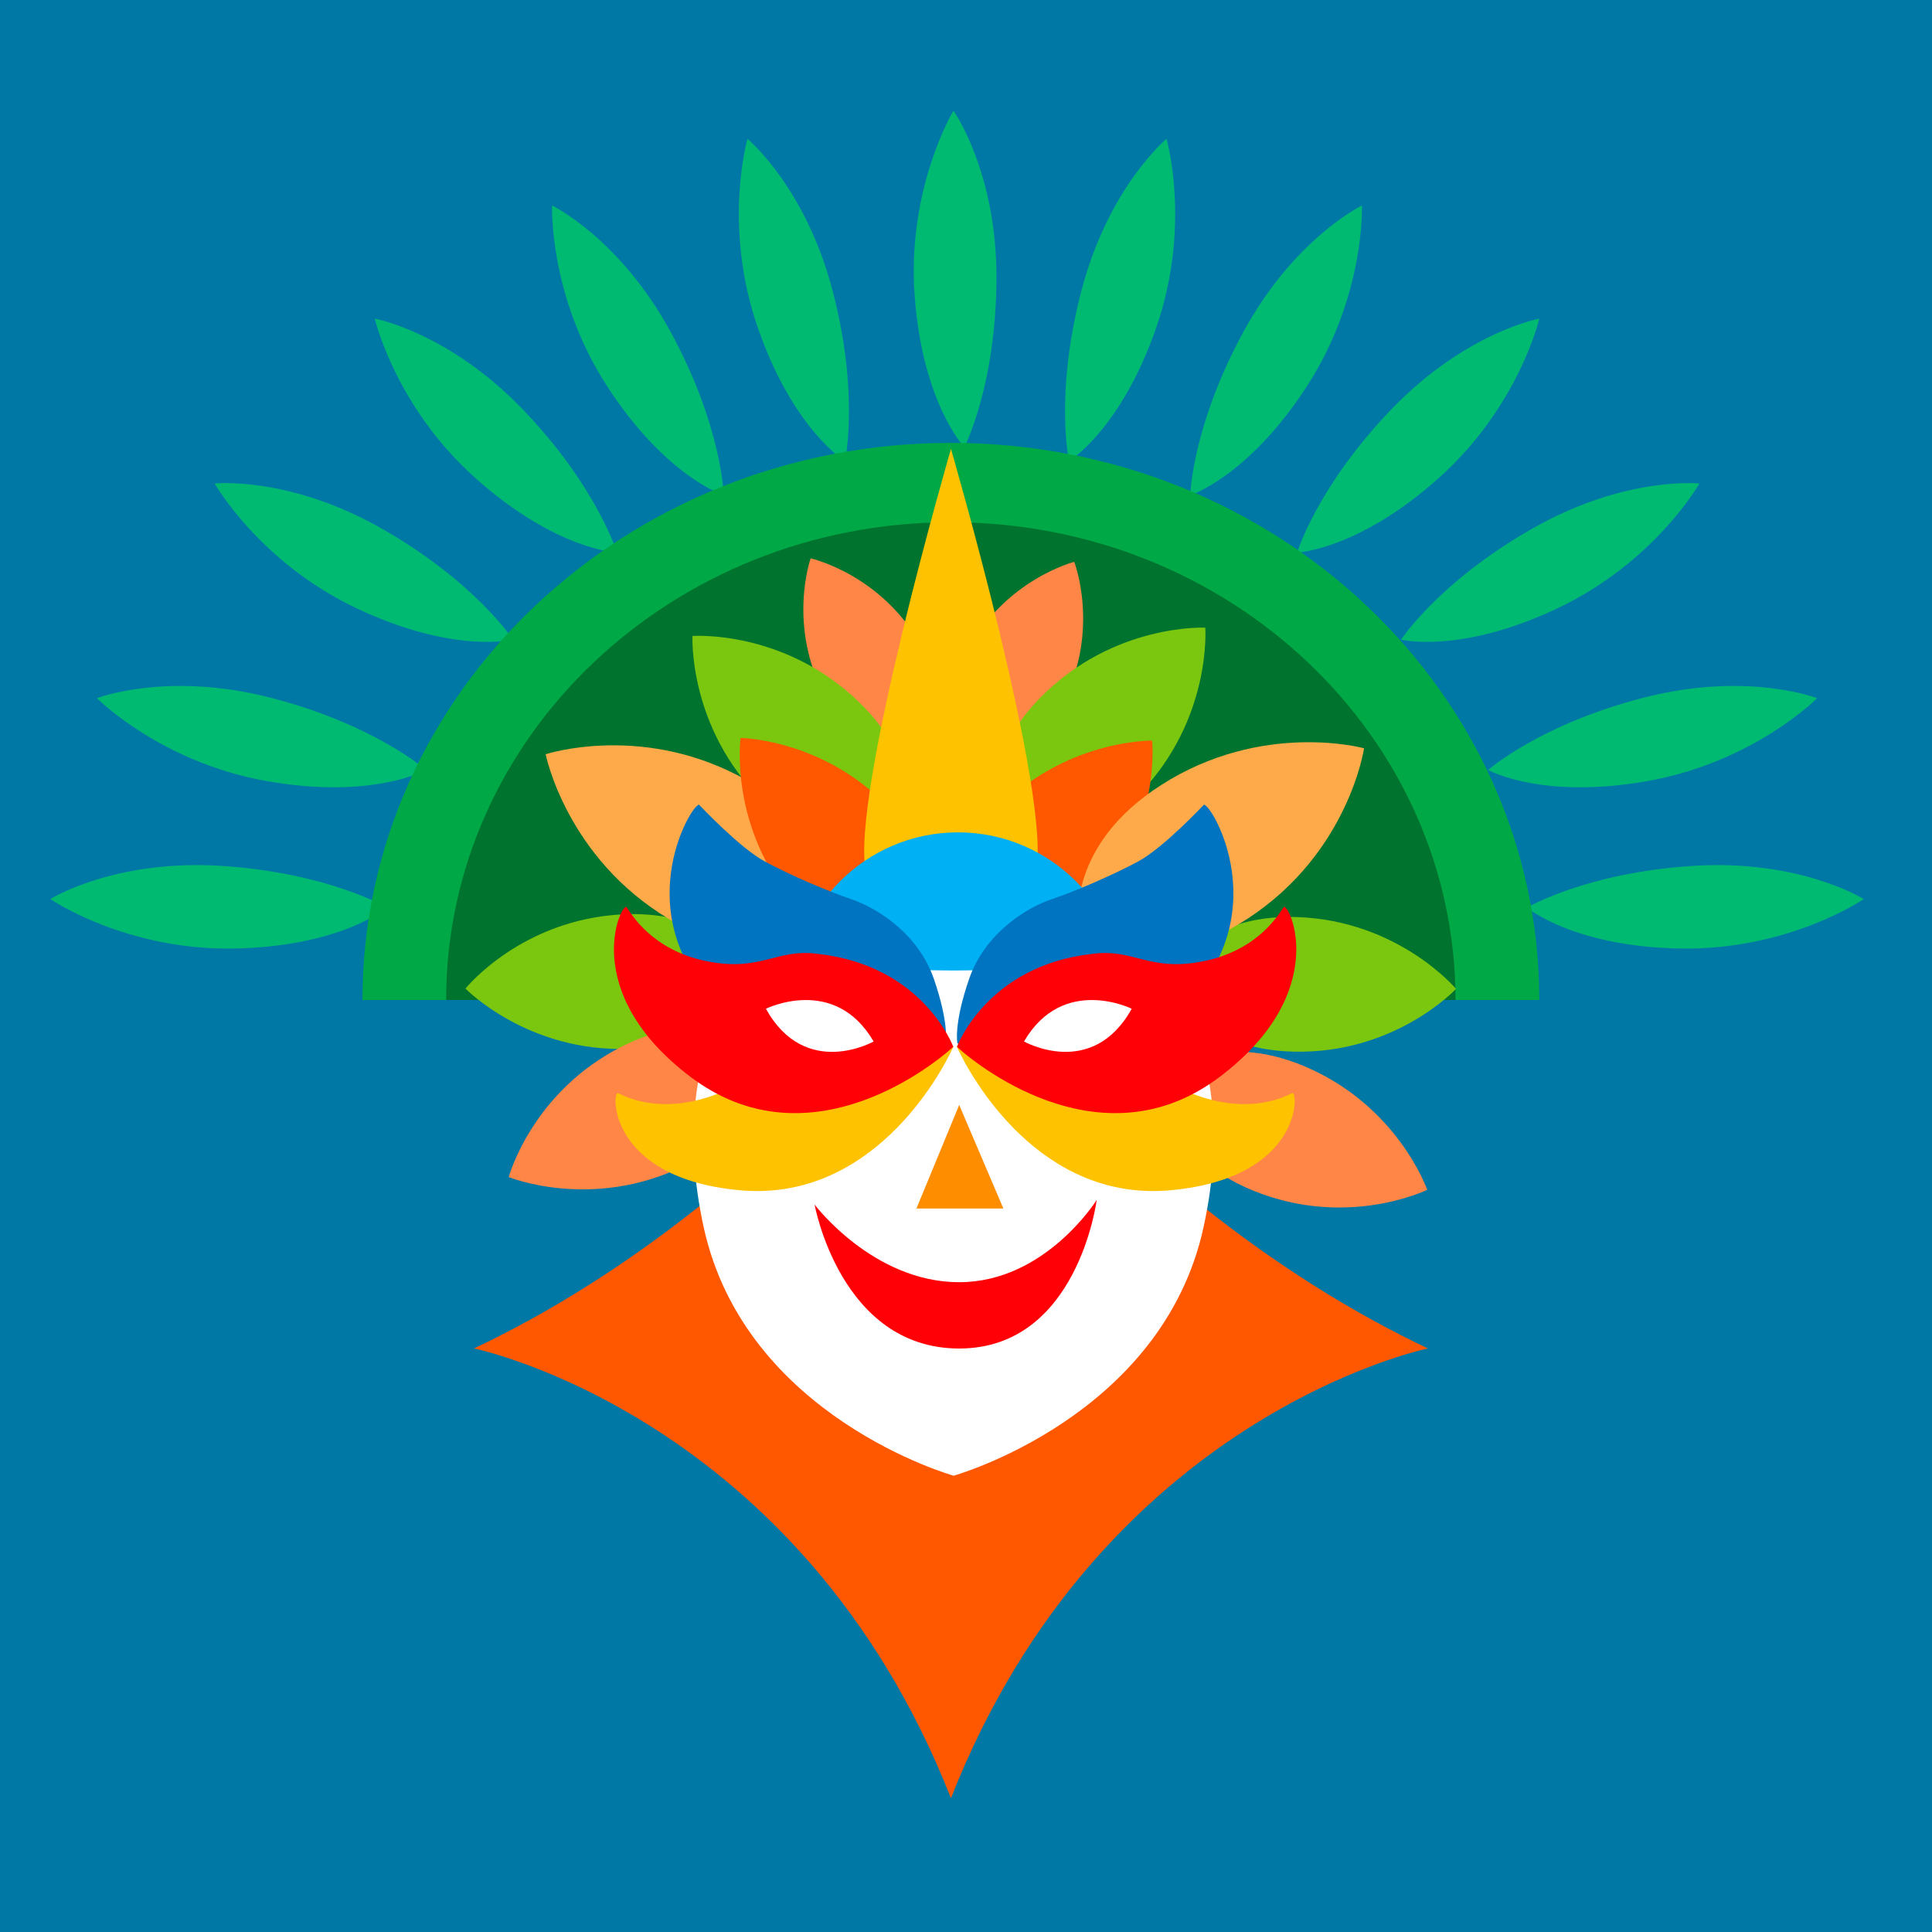
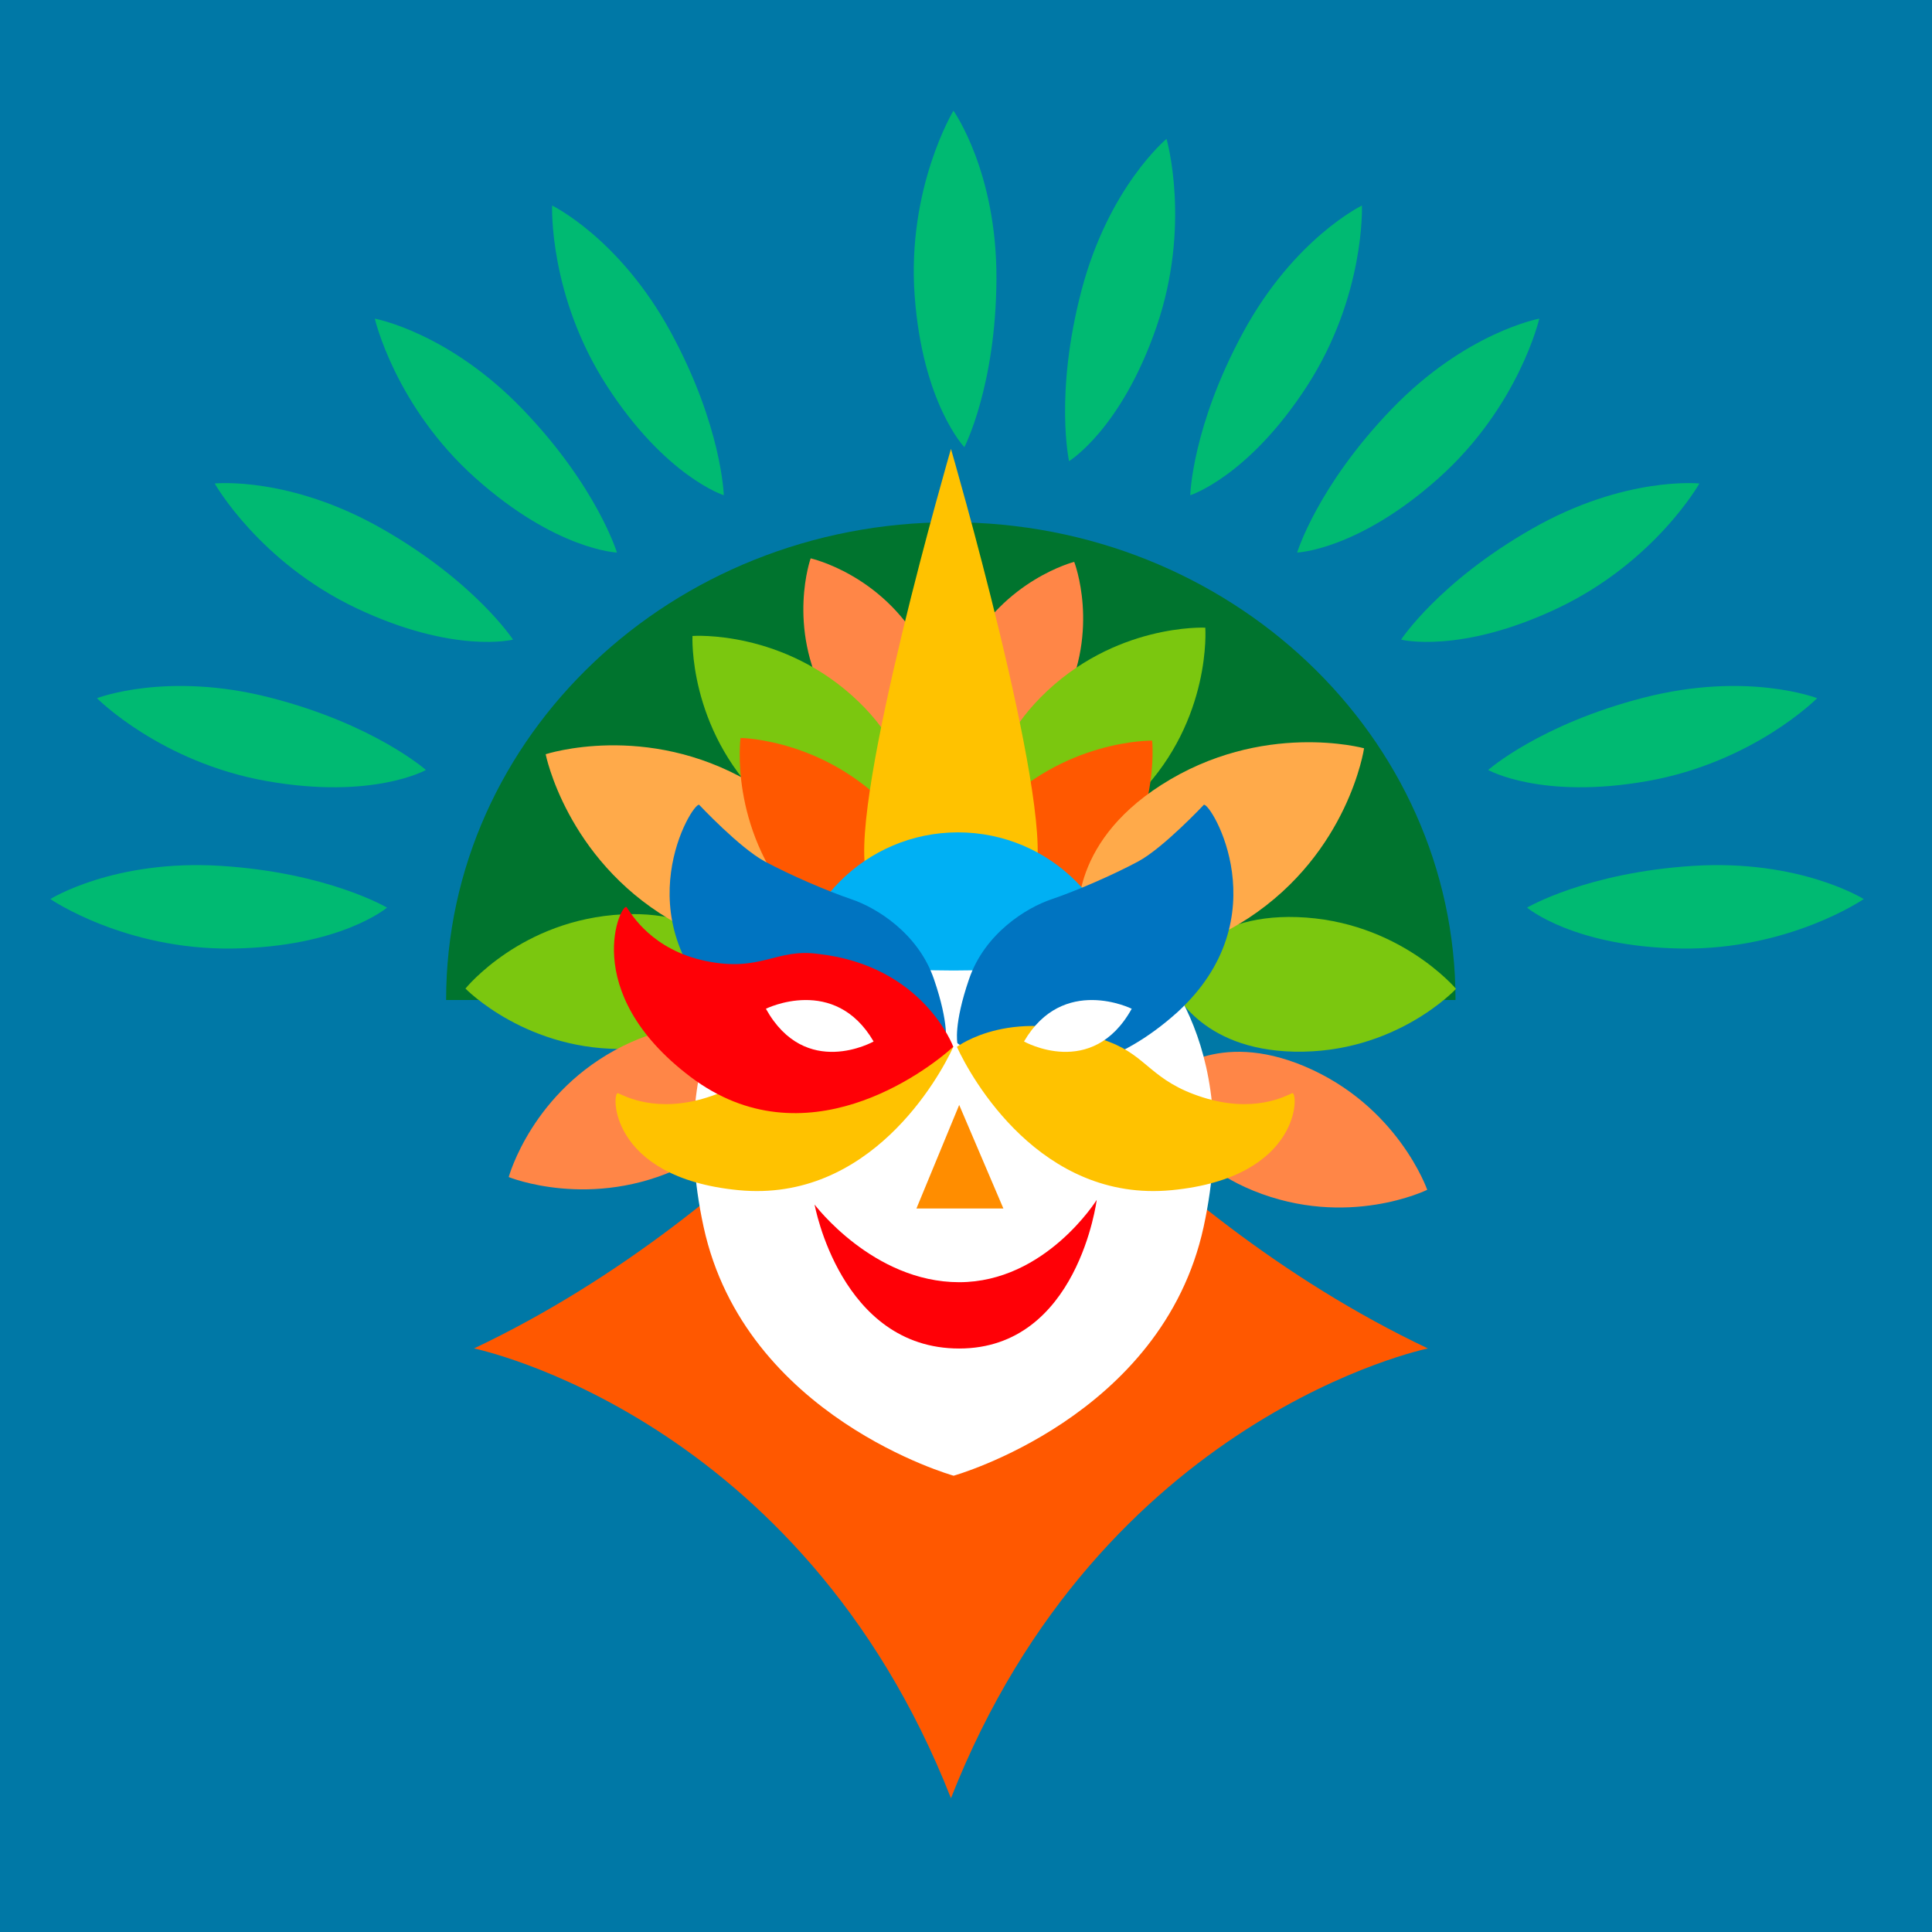
<svg xmlns="http://www.w3.org/2000/svg" id="Layer_2" data-name="Layer 2" viewBox="0 0 269.76 269.76">
  <rect x="0" y="0" width="269.76" height="269.76" fill="#333333" stroke="none" />
  <defs>
    <style>
      .cls-1 {
        fill: #00ba72;
      }

      .cls-2 {
        fill: #00b0f4;
      }

      .cls-3 {
        fill: #00a846;
      }

      .cls-4 {
        fill: #00742e;
      }

      .cls-5 {
        fill: #0074c1;
      }

      .cls-6 {
        fill: #0078a6;
      }

      .cls-7 {
        fill: #ff5800;
      }

      .cls-8 {
        fill: #fff;
      }

      .cls-9 {
        fill: #ffaa4a;
      }

      .cls-10 {
        fill: #ffc200;
      }

      .cls-11 {
        fill: #ff0006;
      }

      .cls-12 {
        fill: #ff8d00;
      }

      .cls-13 {
        fill: #ff8647;
      }

      .cls-14 {
        fill: #7bc70f;
      }
    </style>
  </defs>
  <g id="Masskara">
    <g>
      <rect class="cls-6" x="0" y="0" width="269.76" height="269.76" transform="translate(269.76 269.76) rotate(-180)" />
      <g>
        <path class="cls-1" d="m133.13,15.45s-6.51,10.77-5.42,25.81,6.94,21.18,6.94,21.18c0,0,4.41-8.53,4.48-23.49s-6-23.49-6-23.49Z" />
        <g>
-           <path class="cls-1" d="m104.37,19.39s-3.5,12.09,1.43,26.33c4.93,14.25,12.18,18.67,12.18,18.67,0,0,2.06-9.38-1.74-23.85-3.8-14.47-11.87-21.15-11.87-21.15Z" />
          <path class="cls-1" d="m77.09,28.7s-.51,12.57,7.68,25.23c8.2,12.65,16.29,15.22,16.29,15.22,0,0-.25-9.6-7.39-22.75-7.15-13.15-16.58-17.7-16.58-17.7Z" />
          <path class="cls-1" d="m52.33,44.48s2.83,12.26,14.08,22.3c11.25,10.04,19.73,10.37,19.73,10.37,0,0-2.78-9.19-13.14-19.98-10.37-10.79-20.67-12.68-20.67-12.68Z" />
          <path class="cls-1" d="m29.98,67.51s6.18,10.96,19.8,17.42c13.62,6.45,21.85,4.38,21.85,4.38,0,0-5.26-8.04-18.25-15.46-12.99-7.43-23.41-6.34-23.41-6.34Z" />
          <path class="cls-1" d="m13.54,97.49s8.85,8.94,23.7,11.57c14.84,2.62,22.23-1.55,22.23-1.55,0,0-7.19-6.36-21.69-10.09-14.49-3.73-24.25.07-24.25.07Z" />
          <path class="cls-1" d="m7.04,125.54s10.38,7.12,25.45,6.9c15.07-.22,21.55-5.71,21.55-5.71,0,0-8.26-4.89-23.2-5.83-14.93-.94-23.8,4.63-23.8,4.63Z" />
        </g>
        <g>
          <path class="cls-1" d="m162.88,19.39s3.5,12.09-1.43,26.33c-4.93,14.25-12.18,18.67-12.18,18.67,0,0-2.06-9.38,1.74-23.85s11.87-21.15,11.87-21.15Z" />
          <path class="cls-1" d="m190.16,28.7s.51,12.57-7.68,25.23c-8.2,12.65-16.29,15.22-16.29,15.22,0,0,.25-9.6,7.39-22.75s16.58-17.7,16.58-17.7Z" />
          <path class="cls-1" d="m214.93,44.48s-2.83,12.26-14.08,22.3c-11.25,10.04-19.73,10.37-19.73,10.37,0,0,2.78-9.19,13.14-19.98,10.37-10.79,20.67-12.68,20.67-12.68Z" />
          <path class="cls-1" d="m237.28,67.51s-6.18,10.96-19.8,17.42c-13.62,6.45-21.85,4.38-21.85,4.38,0,0,5.26-8.04,18.25-15.46,12.99-7.43,23.41-6.34,23.41-6.34Z" />
          <path class="cls-1" d="m253.72,97.49s-8.85,8.94-23.7,11.57c-14.84,2.62-22.23-1.55-22.23-1.55,0,0,7.19-6.36,21.69-10.09,14.49-3.73,24.25.07,24.25.07Z" />
          <path class="cls-1" d="m260.22,125.54s-10.38,7.12-25.45,6.9c-15.07-.22-21.55-5.71-21.55-5.71,0,0,8.26-4.89,23.2-5.83,14.93-.94,23.8,4.63,23.8,4.63Z" />
        </g>
        <path class="cls-7" d="m132.78,132.24s-25.54,36.58-66.6,56.04c0,0,45.59,9.31,66.6,62.8,21.01-53.49,66.6-62.8,66.6-62.8-41.06-19.46-66.6-56.04-66.6-56.04Z" />
        <g>
-           <path class="cls-3" d="m214.93,139.63c0-42.96-36.79-77.79-82.16-77.79s-82.16,34.83-82.16,77.79h164.33Z" />
          <path class="cls-4" d="m203.23,139.63c0-36.85-31.55-66.71-70.47-66.71s-70.47,29.87-70.47,66.71h140.93Z" />
        </g>
        <g>
          <g>
            <path class="cls-13" d="m128.96,106.3c.66-.85,4.88-6.88-.33-16.15-5.61-9.99-15.38-12.17-15.44-12.19h0s-3.37,9.47,2.14,19.55c5.1,9.33,12.44,8.95,13.51,8.84l.03.05s.02-.02.05-.06c.04,0,.06,0,.06,0l-.02-.04Z" />
            <path class="cls-13" d="m135.21,107.31c1.07.08,8.43.23,13.24-9.25,5.18-10.21,1.56-19.55,1.54-19.61h0s-9.75,2.47-15.06,12.65c-4.92,9.42-.52,15.32.17,16.15l-.03.05s.03,0,.07,0c.02.03.04.05.04.05l.02-.04Z" />
          </g>
          <path class="cls-14" d="m126.17,117.48c.49-1.27,3.42-10.14-6.28-19.5-10.45-10.09-23.13-9.19-23.2-9.18h0s-.64,12.74,9.73,22.97c9.59,9.47,18.38,6.34,19.64,5.82l.05.05s.01-.03.04-.09c.04-.02.07-.03.07-.03l-.04-.04Z" />
          <path class="cls-14" d="m139.61,117.12c1.27.49,10.14,3.42,19.5-6.28,10.09-10.45,9.19-23.13,9.18-23.2h0s-12.74-.64-22.98,9.72c-9.47,9.59-6.34,18.38-5.82,19.64l-.05.05s.03.01.09.04c.02.04.03.07.03.07l.04-.04Z" />
          <path class="cls-7" d="m133.82,132.96c1.26.44,10,2.99,18.83-6.72,9.51-10.47,8.23-22.75,8.22-22.83h0s-12.45-.22-22.12,10.18c-8.94,9.62-5.6,18.06-5.05,19.26l-.05.05s.03.01.09.03c.02.04.03.07.03.07l.04-.04Z" />
          <path class="cls-14" d="m163.25,137.04c.5,1.24,4.3,9.51,17.43,9.8,14.15.31,22.57-8.71,22.62-8.77h0s-8.01-9.54-22.19-10.02c-13.12-.44-17.3,7.61-17.86,8.82h-.07s.01.03.03.09c-.02.04-.03.07-.03.07h.06Z" />
          <path class="cls-14" d="m105.01,136.2c-.58-1.2-4.97-9.18-18.08-8.53-14.13.7-21.89,10.3-21.94,10.36h0s8.67,8.94,22.85,8.41c13.12-.5,16.72-8.83,17.18-10.07h.07s-.01-.04-.04-.09c.02-.04.02-.07.02-.07h-.06Z" />
          <path class="cls-13" d="m106.95,146.62c-1.01-.86-8.23-6.41-19.99-.56-12.66,6.31-15.91,18.23-15.93,18.29h0s11.53,4.71,24.3-1.47c11.82-5.72,11.76-14.8,11.69-16.12l.06-.03s-.03-.02-.07-.06c0-.05,0-.08,0-.08l-.05.03Z" />
          <path class="cls-13" d="m162.23,150.89c.02,1.33.63,10.42,12.79,15.37,13.11,5.33,24.2-.1,24.26-.13h0s-4.09-11.76-17.17-17.26c-12.11-5.08-18.88.95-19.83,1.88l-.07-.03s0,.04,0,.09c-.03.03-.05.05-.05.05l.05.02Z" />
          <path class="cls-9" d="m150.76,130.34c1.31.87,10.57,6.38,23.55-2.14,13.99-9.19,16.14-23.63,16.15-23.72h0s-14.2-3.92-28.33,5.13c-13.08,8.38-11.75,19.03-11.47,20.57l-.07.05s.03.02.09.06c.01.05.02.09.02.09l.06-.04Z" />
          <path class="cls-9" d="m117.08,129.25c.19-1.56.98-12.31-12.45-20.1-14.47-8.4-28.36-3.86-28.44-3.84h0s2.85,14.45,17.27,23.04c13.34,7.95,22.27,1.99,23.53,1.06l.07.04s0-.04.02-.11c.04-.03.07-.06.07-.06l-.06-.03Z" />
          <path class="cls-7" d="m129.6,133.34c.58-1.2,4.14-9.58-4.49-19.48-9.29-10.67-21.64-10.82-21.71-10.82h0s-1.66,12.34,7.54,23.14c8.51,10,17.28,7.66,18.55,7.26l.05.05s.02-.03.04-.08c.04-.01.07-.03.07-.03l-.04-.04Z" />
        </g>
        <g>
          <path class="cls-10" d="m132.78,62.68s-14.17,48.72-11.86,59.13c2.31,10.41,11.86,10.99,11.86,10.99,0,0,9.54-.58,11.86-10.99,2.31-10.41-11.86-59.13-11.86-59.13Z" />
          <circle class="cls-2" cx="133.76" cy="139.49" r="23.27" />
          <path class="cls-8" d="m159.96,132.8s-11.57,2.71-26.8,2.71-26.8-2.71-26.8-2.71c0,0-13.9,11.9-8.12,38.5,5.78,26.6,34.91,34.75,34.91,34.75,0,0,29.13-8.15,34.91-34.75,5.78-26.6-8.12-38.5-8.12-38.5Z" />
          <path class="cls-5" d="m97.62,112.37s5.67,6.04,9.18,7.92,8.65,4.11,12.11,5.28,9.29,4.73,11.49,11.13,1.63,8.96,1.63,8.96c0,0-13.81,10.86-30.72-4.33-14.41-13.2-4.67-29.3-3.69-28.96Z" />
          <path class="cls-5" d="m168.09,112.37s-5.67,6.04-9.18,7.92-8.65,4.11-12.11,5.28-9.29,4.73-11.49,11.13-1.63,8.96-1.63,8.96c0,0,13.81,10.86,30.72-4.33,14.41-13.2,4.67-29.3,3.69-28.96Z" />
          <path class="cls-10" d="m133.11,146.17s-7.97-6.08-21.3-.68c-5.32,2.02-5.86,5.46-13.03,7.73-7.17,2.27-11.58-.2-12.48-.58s-1.49,11.78,16.83,13.54,28.01-15.7,29.98-20.01Z" />
          <path class="cls-11" d="m133.11,146.17s-4.16-11.35-18.9-12.98c-5.82-.8-7.95,2.57-15.58,1.01-7.63-1.55-10.48-6.61-11.13-7.52s-6.96,11.7,8.94,23.7,32.82-.72,36.67-4.22Z" />
          <path class="cls-10" d="m133.61,146.17s7.97-6.08,21.3-.68c5.32,2.02,5.86,5.46,13.03,7.73,7.17,2.27,11.58-.2,12.48-.58s1.49,11.78-16.83,13.54c-18.32,1.76-28.01-15.7-29.98-20.01Z" />
-           <path class="cls-11" d="m133.61,146.17s4.16-11.35,18.9-12.98c5.82-.8,7.95,2.57,15.58,1.01,7.63-1.55,10.48-6.61,11.13-7.52s6.96,11.7-8.94,23.7c-15.9,12-32.82-.72-36.67-4.22Z" />
          <path class="cls-8" d="m106.94,140.85s9.6-4.77,15.04,4.57c0,0-9.51,5.37-15.04-4.57Z" />
          <path class="cls-8" d="m158.02,140.85s-9.6-4.77-15.04,4.57c0,0,9.51,5.37,15.04-4.57Z" />
          <polygon class="cls-12" points="133.93 154.28 127.96 168.74 140.1 168.74 133.93 154.28" />
          <path class="cls-11" d="m113.74,168.19s8.15,10.84,20.19,10.84,19.2-11.49,19.2-11.49c0,0-2.62,20.75-19.2,20.75s-20.19-20.1-20.19-20.1Z" />
        </g>
      </g>
    </g>
  </g>
</svg>